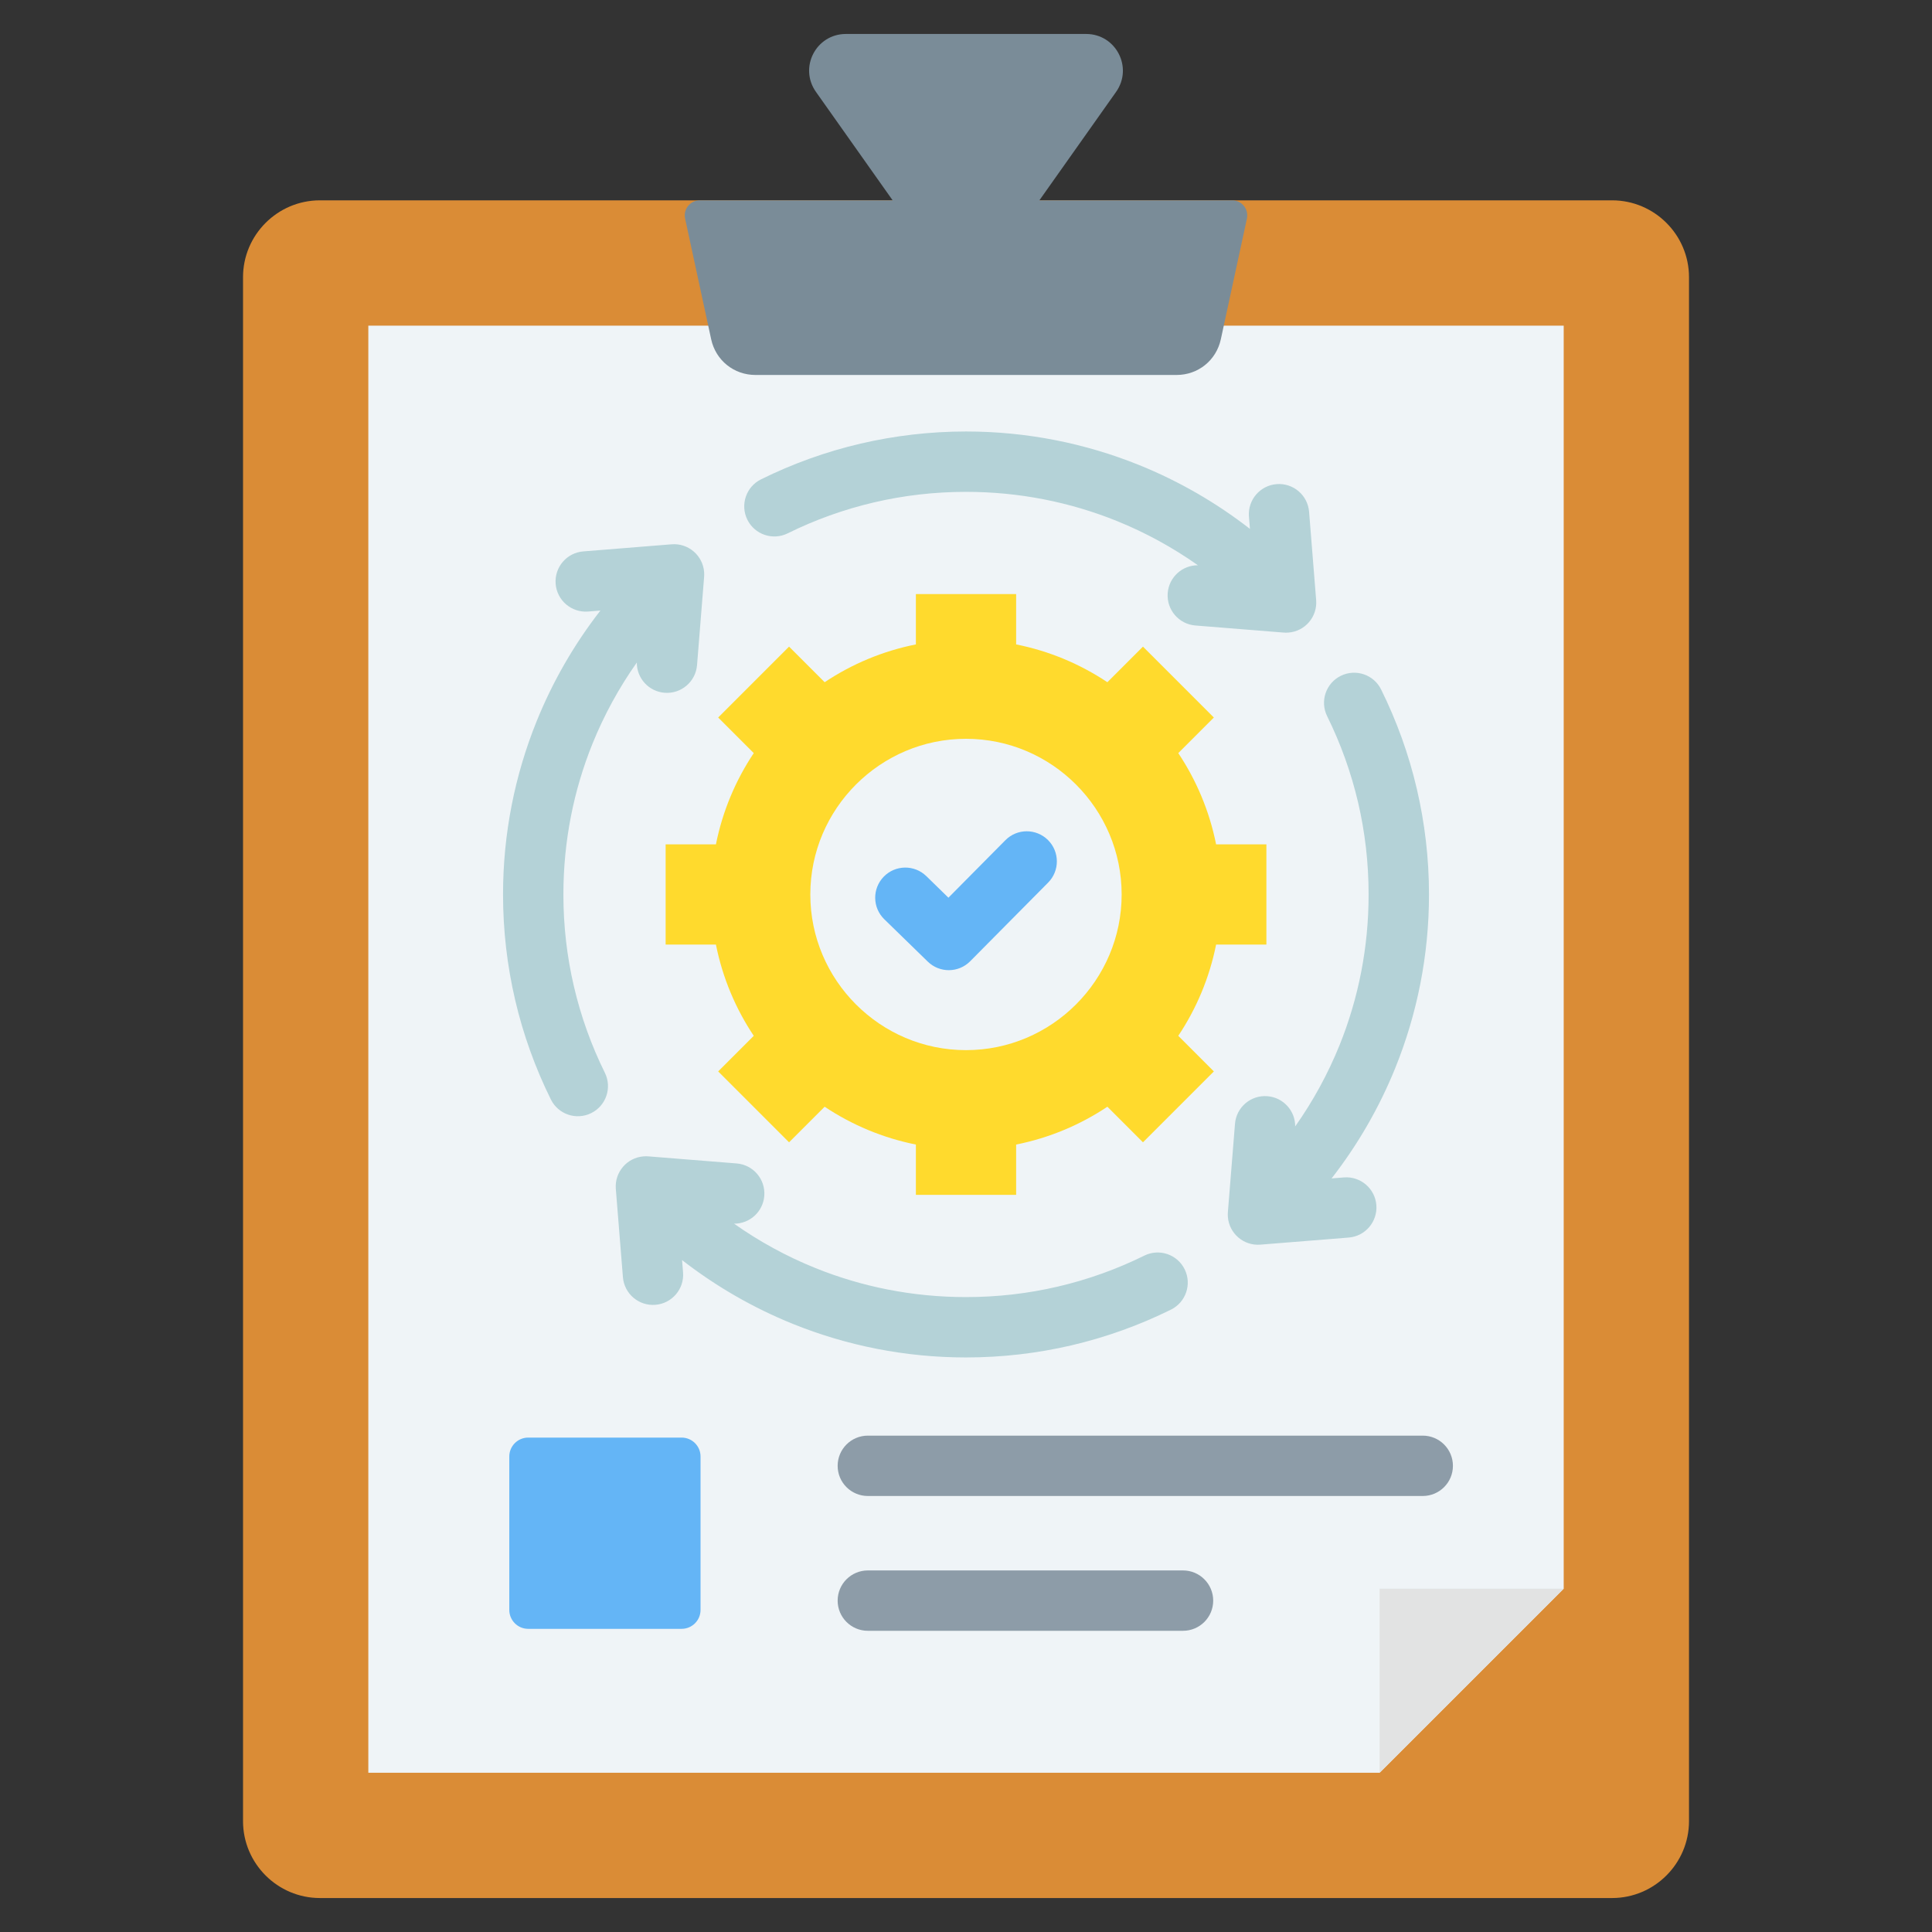
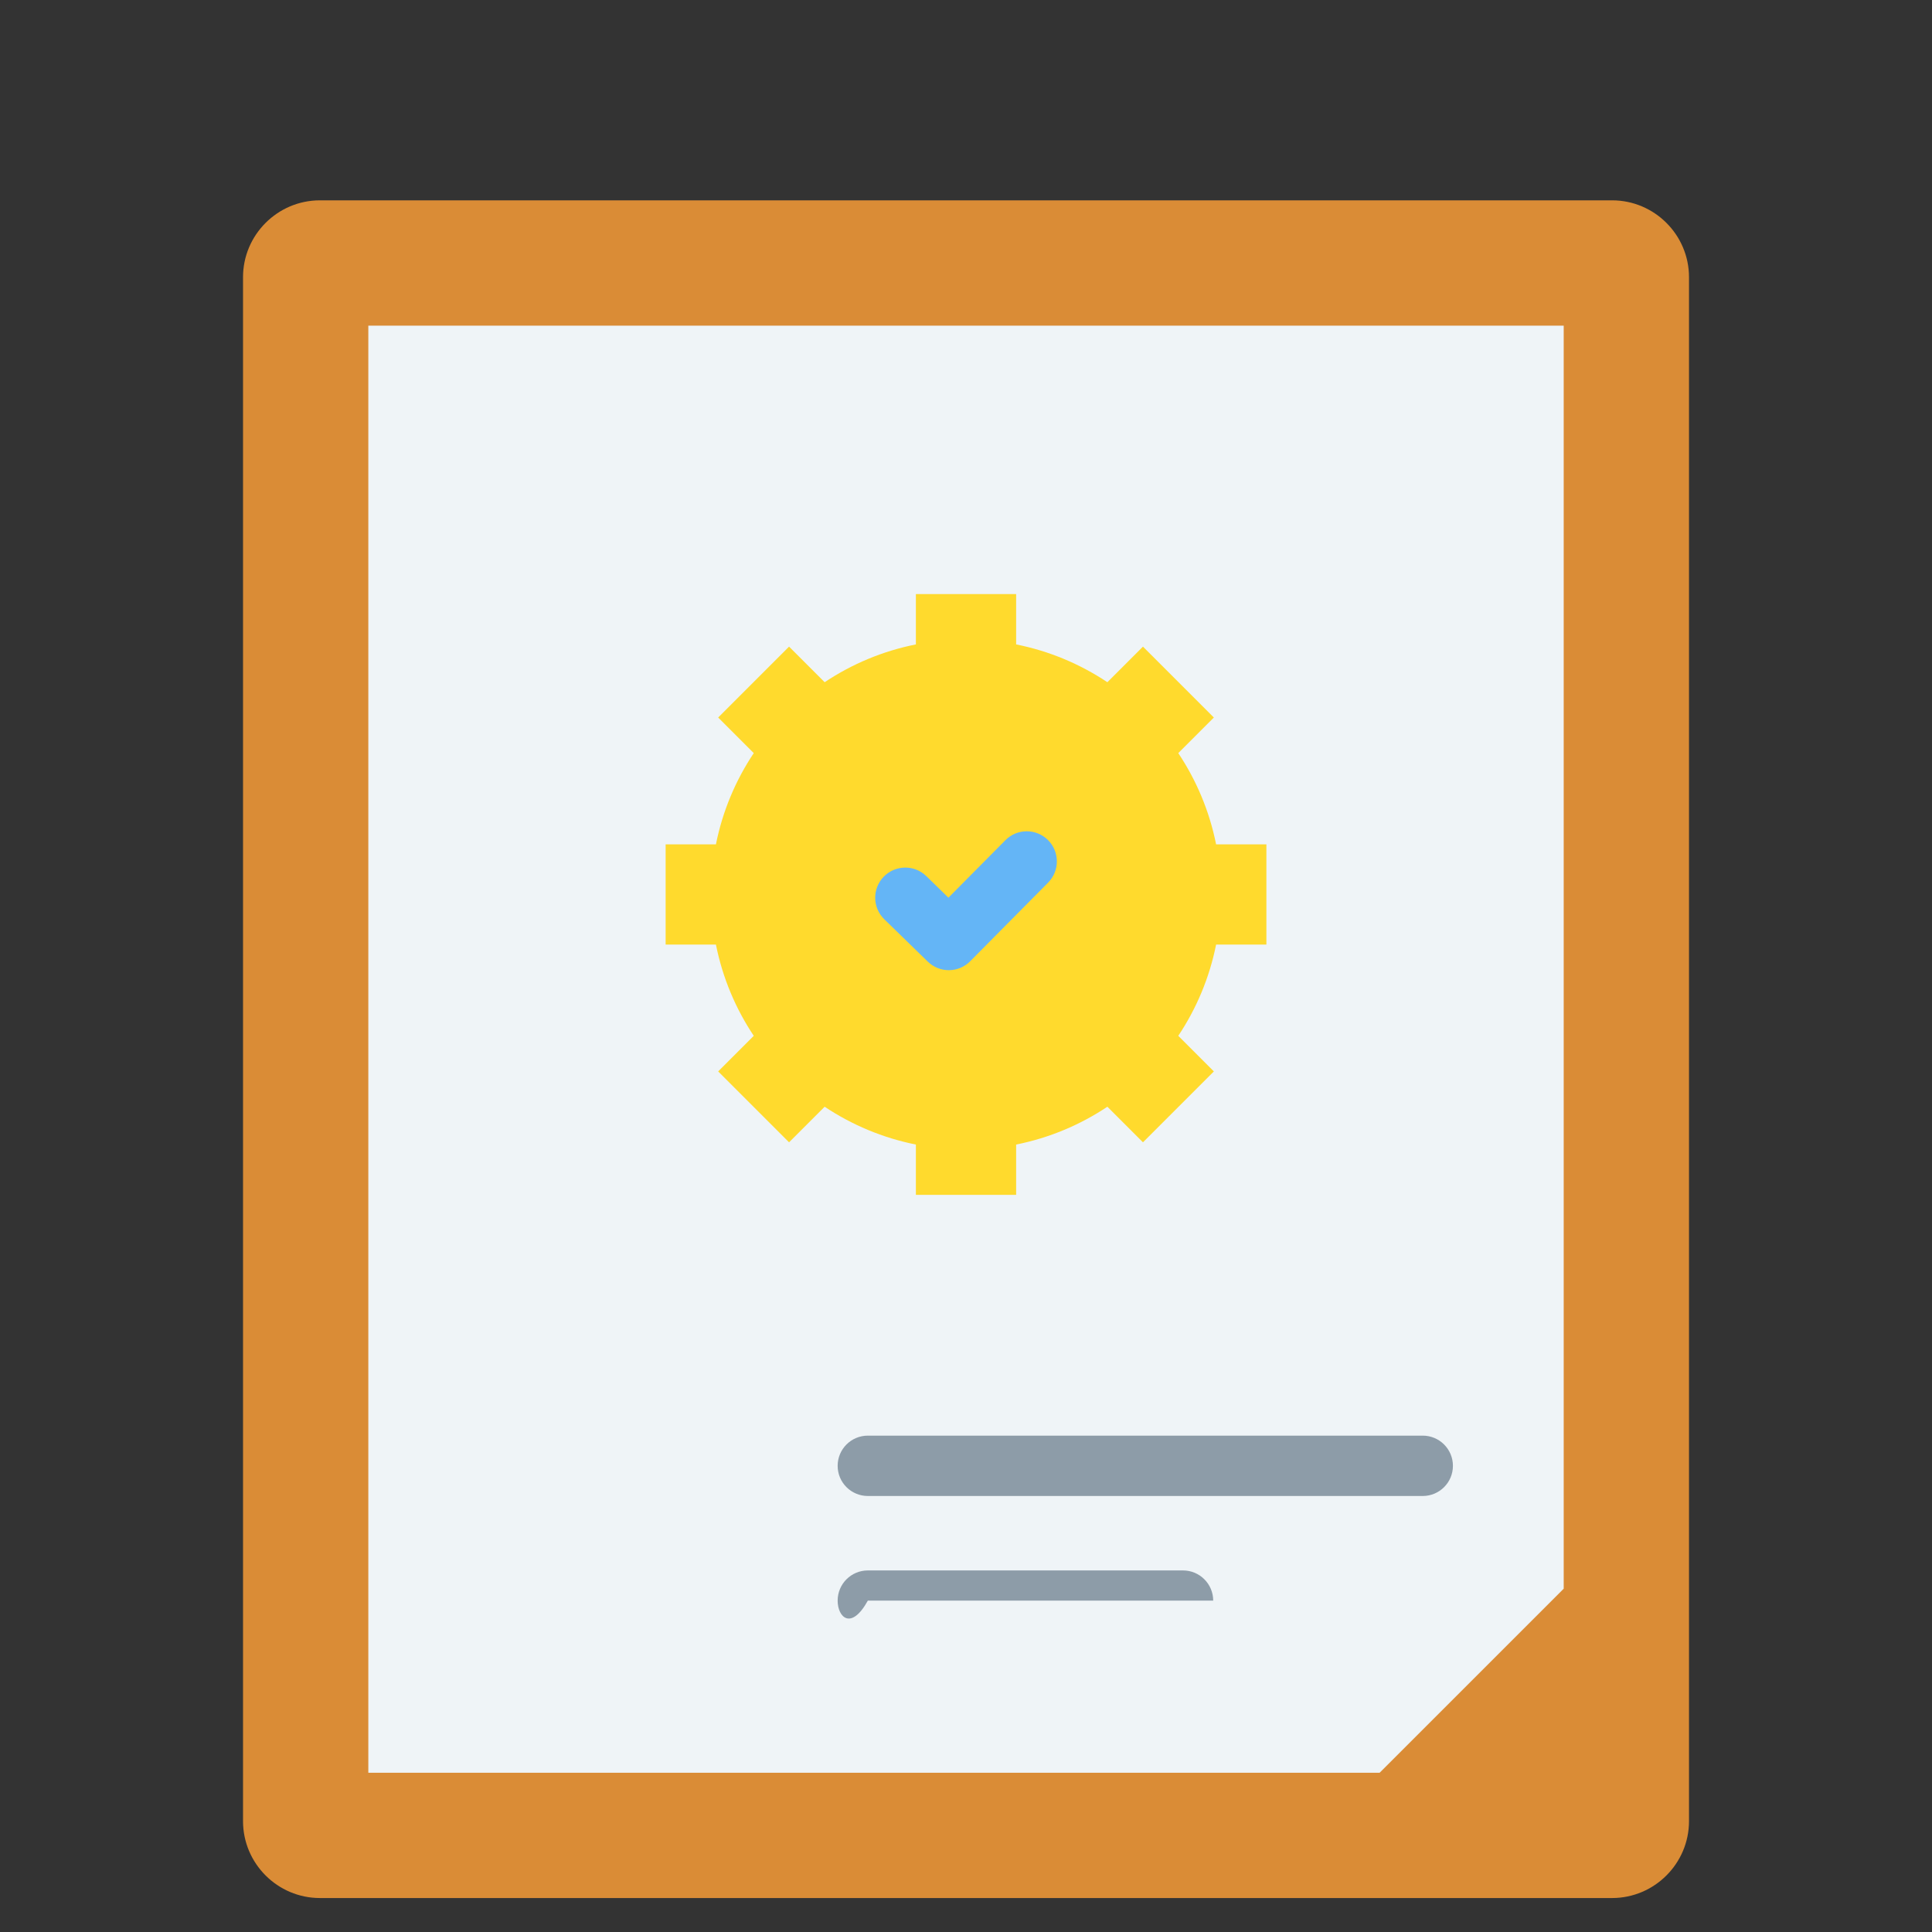
<svg xmlns="http://www.w3.org/2000/svg" width="62" height="62" viewBox="0 0 62 62" fill="none">
  <rect x="0" y="0" width="62" height="62" fill="#333333" stroke="none" />
  <path fill-rule="evenodd" clip-rule="evenodd" d="M51.734 6.429C53.093 6.429 54.202 7.537 54.202 8.896V58.442C54.202 59.801 53.093 60.91 51.734 60.91H10.267C8.907 60.91 7.799 59.801 7.799 58.442V8.896C7.799 7.537 8.907 6.429 10.267 6.429H51.734Z" fill="#DA8C36" />
  <path fill-rule="evenodd" clip-rule="evenodd" d="M11.82 10.45V56.889H44.274L50.181 50.983V10.45H11.82Z" fill="#EFF4F7" />
-   <path fill-rule="evenodd" clip-rule="evenodd" d="M44.273 50.983V56.889L50.18 50.983H44.273Z" fill="#E2E3E3" />
-   <path fill-rule="evenodd" clip-rule="evenodd" d="M22.459 6.429H28.646L26.185 2.949C25.631 2.166 26.188 1.09 27.146 1.09H34.854C35.812 1.09 36.369 2.166 35.816 2.949L33.355 6.429H39.541C39.852 6.429 40.08 6.712 40.015 7.016L39.178 10.887C39.032 11.563 38.45 12.033 37.758 12.033H24.243C23.551 12.033 22.968 11.563 22.822 10.887L21.986 7.016C21.92 6.712 22.149 6.429 22.459 6.429Z" fill="#7A8C98" />
-   <path fill-rule="evenodd" clip-rule="evenodd" d="M16.949 46.134H21.875C22.209 46.134 22.481 46.406 22.481 46.739V51.666C22.481 51.999 22.209 52.271 21.875 52.271H16.949C16.616 52.271 16.344 51.999 16.344 51.666V46.739C16.344 46.406 16.616 46.134 16.949 46.134Z" fill="#64B5F6" />
-   <path fill-rule="evenodd" clip-rule="evenodd" d="M37.964 50.397C38.499 50.397 38.933 50.831 38.933 51.366C38.933 51.901 38.499 52.334 37.964 52.334H27.85C27.315 52.334 26.881 51.901 26.881 51.366C26.881 50.831 27.315 50.397 27.85 50.397H37.964ZM45.657 46.071C46.192 46.071 46.626 46.505 46.626 47.04C46.626 47.575 46.192 48.008 45.657 48.008H27.85C27.315 48.008 26.881 47.575 26.881 47.04C26.881 46.505 27.315 46.071 27.85 46.071H45.657Z" fill="#8D9CA8" />
-   <path fill-rule="evenodd" clip-rule="evenodd" d="M36.723 40.294C37.201 40.057 37.781 40.254 38.017 40.733C38.253 41.211 38.056 41.791 37.578 42.027C36.569 42.526 35.498 42.913 34.382 43.174C33.292 43.428 32.16 43.562 31 43.562C29.041 43.562 27.166 43.18 25.446 42.486C24.161 41.967 22.965 41.274 21.888 40.437L21.92 40.833C21.962 41.366 21.564 41.832 21.031 41.873C20.498 41.915 20.032 41.517 19.99 40.984L19.762 38.15C19.721 37.617 20.119 37.151 20.652 37.109C20.708 37.105 20.764 37.105 20.819 37.11L23.638 37.336C24.171 37.378 24.569 37.844 24.527 38.377C24.487 38.886 24.06 39.272 23.557 39.269C24.363 39.839 25.238 40.318 26.165 40.692C27.655 41.294 29.287 41.625 31 41.625C32.017 41.625 33.002 41.509 33.943 41.289C34.919 41.062 35.85 40.725 36.723 40.294ZM43.128 37.785C43.661 37.743 44.127 38.141 44.169 38.674C44.21 39.207 43.812 39.673 43.279 39.715L40.445 39.942C39.912 39.984 39.446 39.586 39.404 39.053C39.4 38.996 39.4 38.94 39.405 38.886L39.632 36.067C39.673 35.534 40.139 35.136 40.672 35.178C41.181 35.218 41.568 35.645 41.564 36.148C42.134 35.341 42.613 34.467 42.988 33.54C43.589 32.05 43.92 30.418 43.92 28.705C43.92 27.688 43.804 26.703 43.585 25.761C43.357 24.785 43.02 23.854 42.589 22.982C42.353 22.504 42.549 21.924 43.028 21.688C43.506 21.452 44.086 21.648 44.322 22.127C44.821 23.136 45.209 24.206 45.469 25.322C45.723 26.413 45.858 27.545 45.858 28.705C45.858 30.664 45.475 32.539 44.782 34.258C44.263 35.544 43.57 36.74 42.732 37.817L43.128 37.785ZM40.08 16.577C40.038 16.044 40.436 15.578 40.969 15.536C41.502 15.494 41.968 15.892 42.01 16.425L42.237 19.26C42.279 19.793 41.881 20.259 41.348 20.3C41.291 20.305 41.236 20.304 41.181 20.299L38.362 20.073C37.83 20.031 37.431 19.565 37.473 19.032C37.513 18.523 37.94 18.137 38.443 18.14C37.636 17.571 36.762 17.091 35.835 16.717C34.345 16.116 32.713 15.784 31 15.784C29.983 15.784 28.998 15.901 28.057 16.12C27.081 16.348 26.15 16.684 25.277 17.116C24.799 17.352 24.219 17.155 23.983 16.677C23.747 16.198 23.944 15.619 24.422 15.383C25.431 14.884 26.501 14.496 27.618 14.236C28.708 13.982 29.84 13.847 31 13.847C32.959 13.847 34.834 14.229 36.554 14.923C37.839 15.442 39.035 16.135 40.112 16.973L40.08 16.577ZM18.872 19.625C18.339 19.666 17.873 19.268 17.831 18.735C17.79 18.202 18.188 17.736 18.721 17.695L21.555 17.467C22.088 17.425 22.554 17.824 22.596 18.357C22.6 18.413 22.6 18.469 22.595 18.524L22.369 21.342C22.327 21.875 21.861 22.273 21.328 22.232C20.819 22.192 20.432 21.765 20.436 21.262C19.866 22.068 19.387 22.943 19.012 23.87C18.411 25.36 18.08 26.991 18.08 28.705C18.08 29.721 18.196 30.707 18.416 31.648C18.643 32.624 18.98 33.555 19.411 34.427C19.647 34.906 19.451 35.485 18.972 35.721C18.494 35.958 17.914 35.761 17.678 35.283C17.179 34.274 16.791 33.203 16.531 32.087C16.277 30.997 16.143 29.864 16.143 28.705C16.143 26.745 16.525 24.87 17.219 23.151C17.738 21.866 18.43 20.67 19.268 19.593L18.872 19.625Z" fill="#B4D2D7" />
+   <path fill-rule="evenodd" clip-rule="evenodd" d="M37.964 50.397C38.499 50.397 38.933 50.831 38.933 51.366H27.85C27.315 52.334 26.881 51.901 26.881 51.366C26.881 50.831 27.315 50.397 27.85 50.397H37.964ZM45.657 46.071C46.192 46.071 46.626 46.505 46.626 47.04C46.626 47.575 46.192 48.008 45.657 48.008H27.85C27.315 48.008 26.881 47.575 26.881 47.04C26.881 46.505 27.315 46.071 27.85 46.071H45.657Z" fill="#8D9CA8" />
  <path fill-rule="evenodd" clip-rule="evenodd" d="M29.392 19.065H32.609V20.68C33.674 20.892 34.664 21.311 35.537 21.893L36.679 20.751L38.954 23.026L37.812 24.168C38.394 25.04 38.813 26.031 39.026 27.096H40.64V30.313H39.026C38.813 31.378 38.394 32.369 37.812 33.241L38.954 34.383L36.679 36.658L35.537 35.516C34.665 36.098 33.674 36.517 32.609 36.73V38.344H29.392V36.73C28.327 36.517 27.336 36.098 26.464 35.516L25.322 36.658L23.047 34.383L24.189 33.241C23.607 32.369 23.188 31.378 22.975 30.313H21.361V27.096H22.975C23.188 26.031 23.607 25.04 24.189 24.168L23.047 23.026L25.322 20.751L26.464 21.893C27.336 21.311 28.327 20.892 29.392 20.68V19.065H29.392Z" fill="#FFDA2D" />
-   <path fill-rule="evenodd" clip-rule="evenodd" d="M31 33.7C33.751 33.7 35.995 31.456 35.995 28.705C35.995 25.953 33.751 23.709 31 23.709C28.248 23.709 26.004 25.953 26.004 28.705C26.004 31.456 28.248 33.7 31 33.7Z" fill="#EFF4F7" />
  <path fill-rule="evenodd" clip-rule="evenodd" d="M32.265 26.962C32.641 26.583 33.252 26.582 33.631 26.958C34.009 27.334 34.011 27.946 33.635 28.324L31.133 30.849C30.759 31.225 30.153 31.229 29.774 30.86L28.378 29.5C27.996 29.128 27.988 28.517 28.36 28.134C28.732 27.752 29.343 27.743 29.726 28.115L30.436 28.808L32.265 26.962Z" fill="#64B5F6" />
</svg>